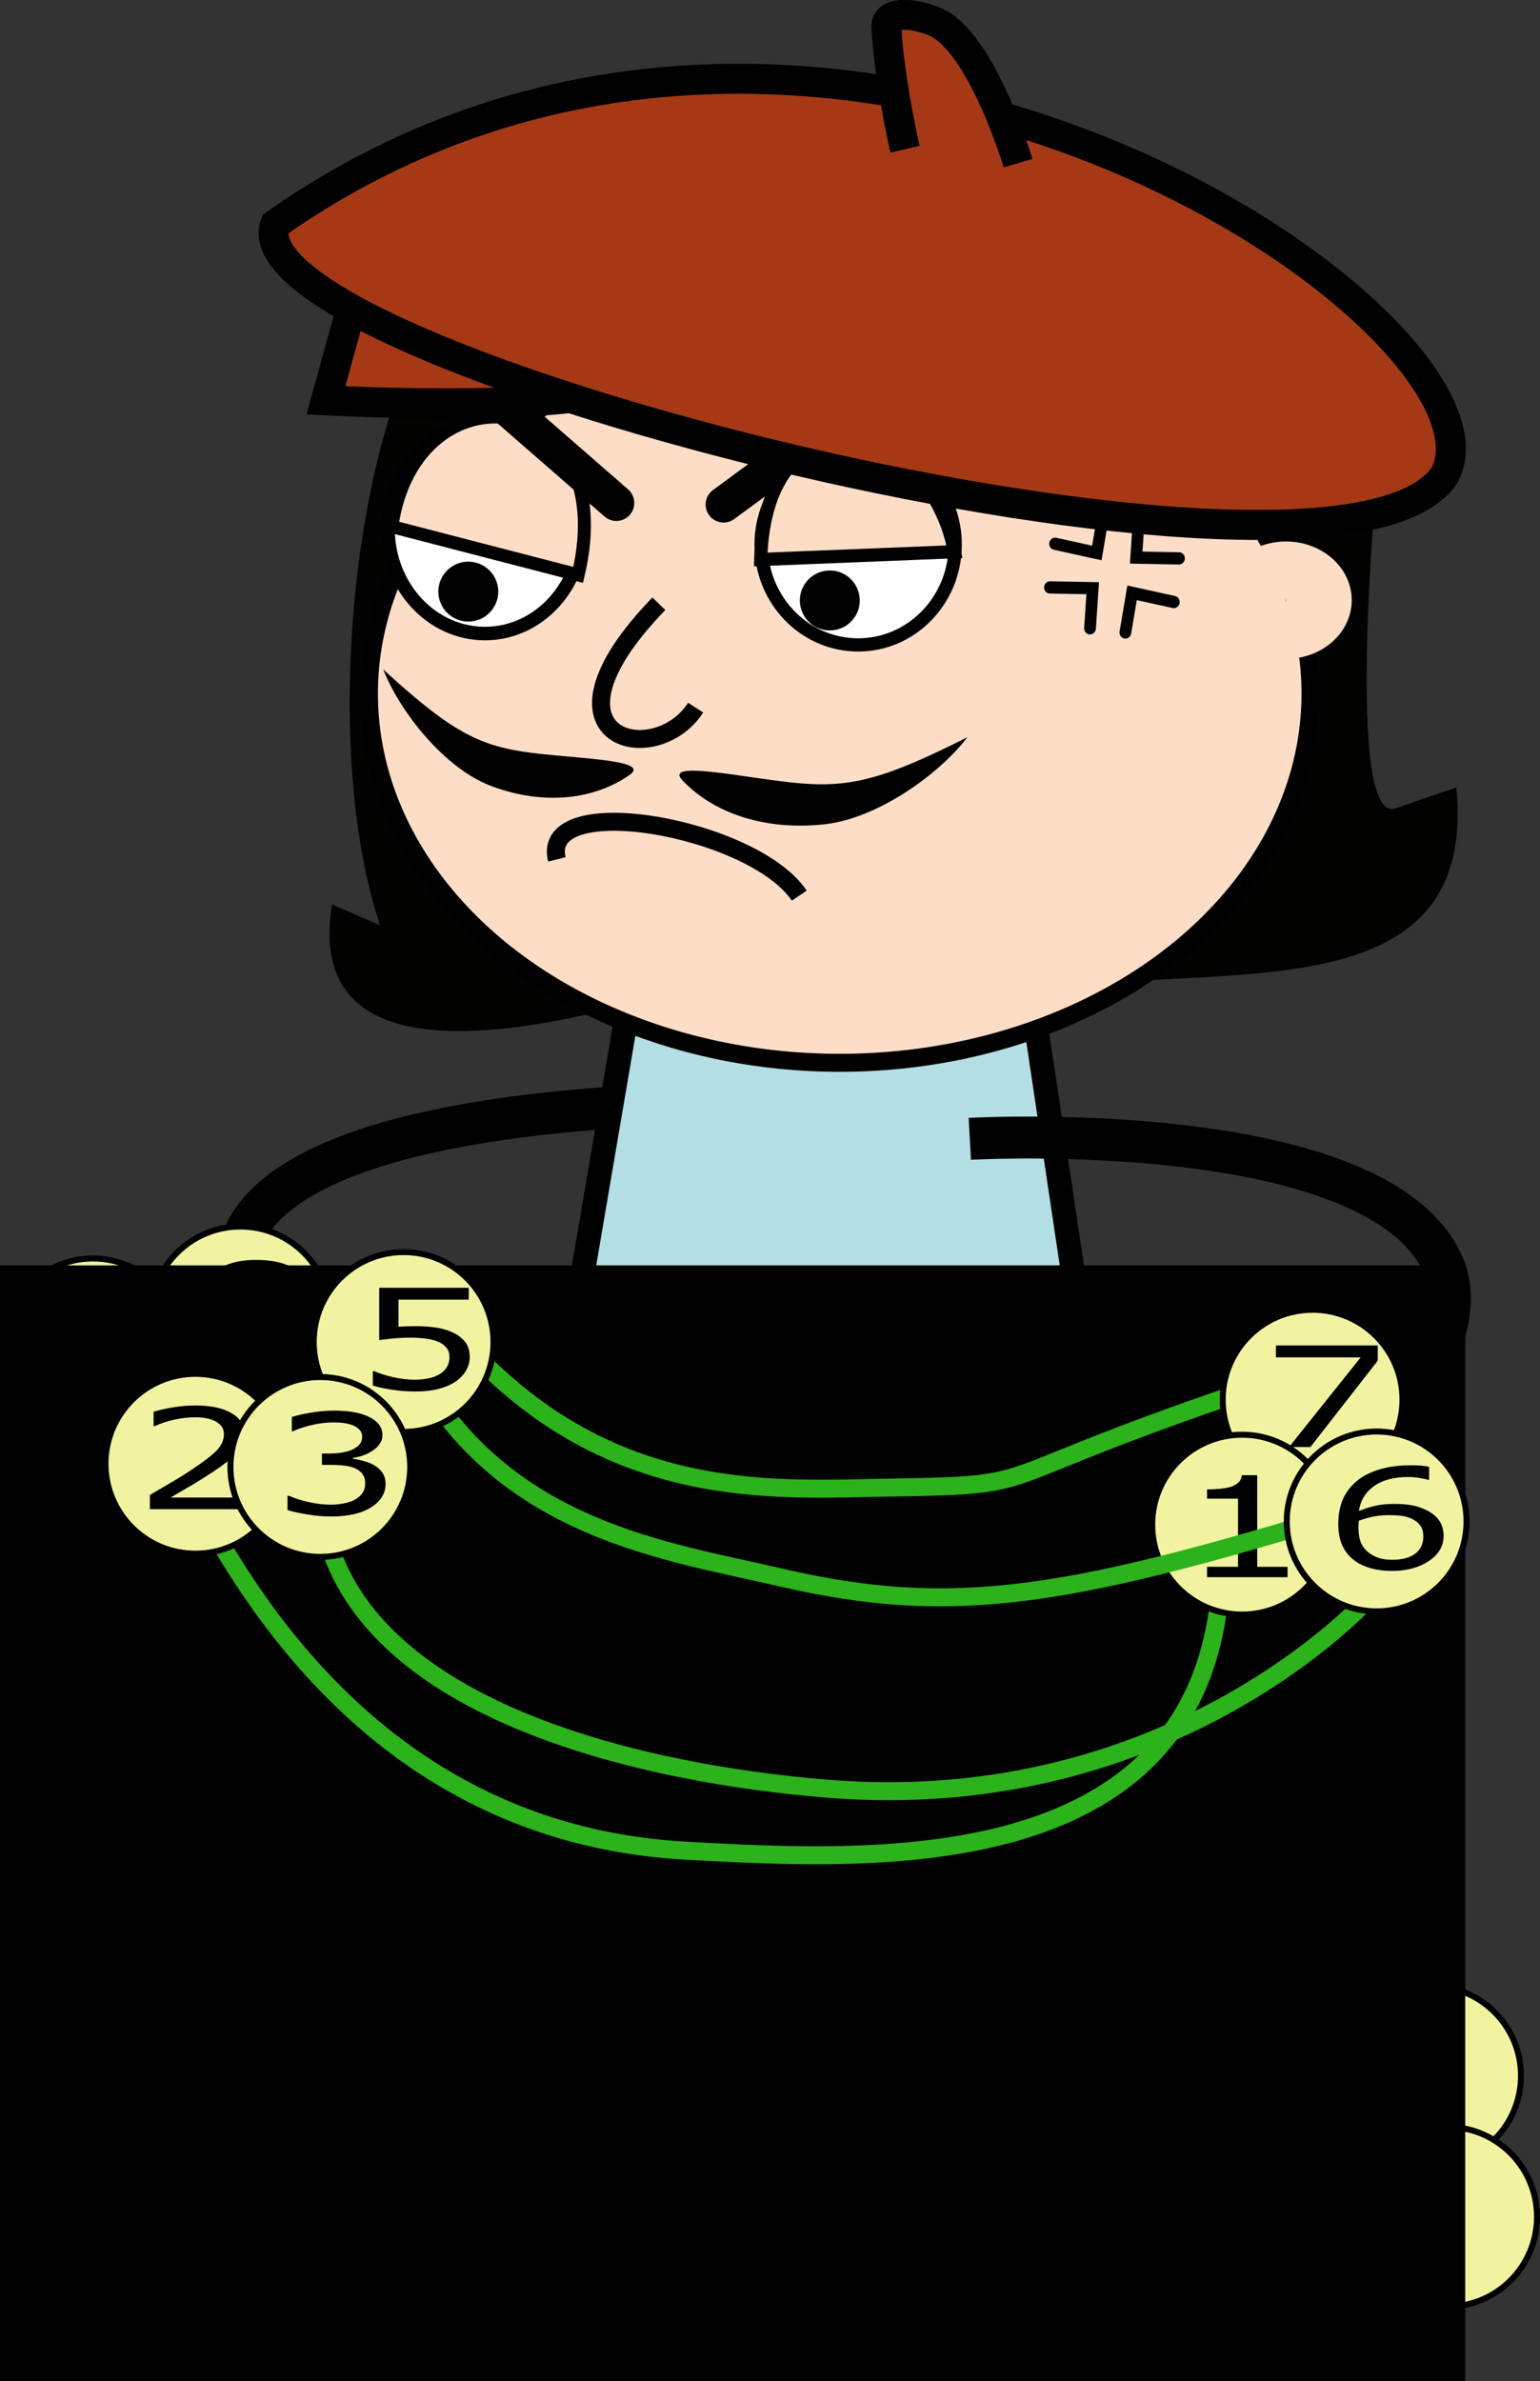
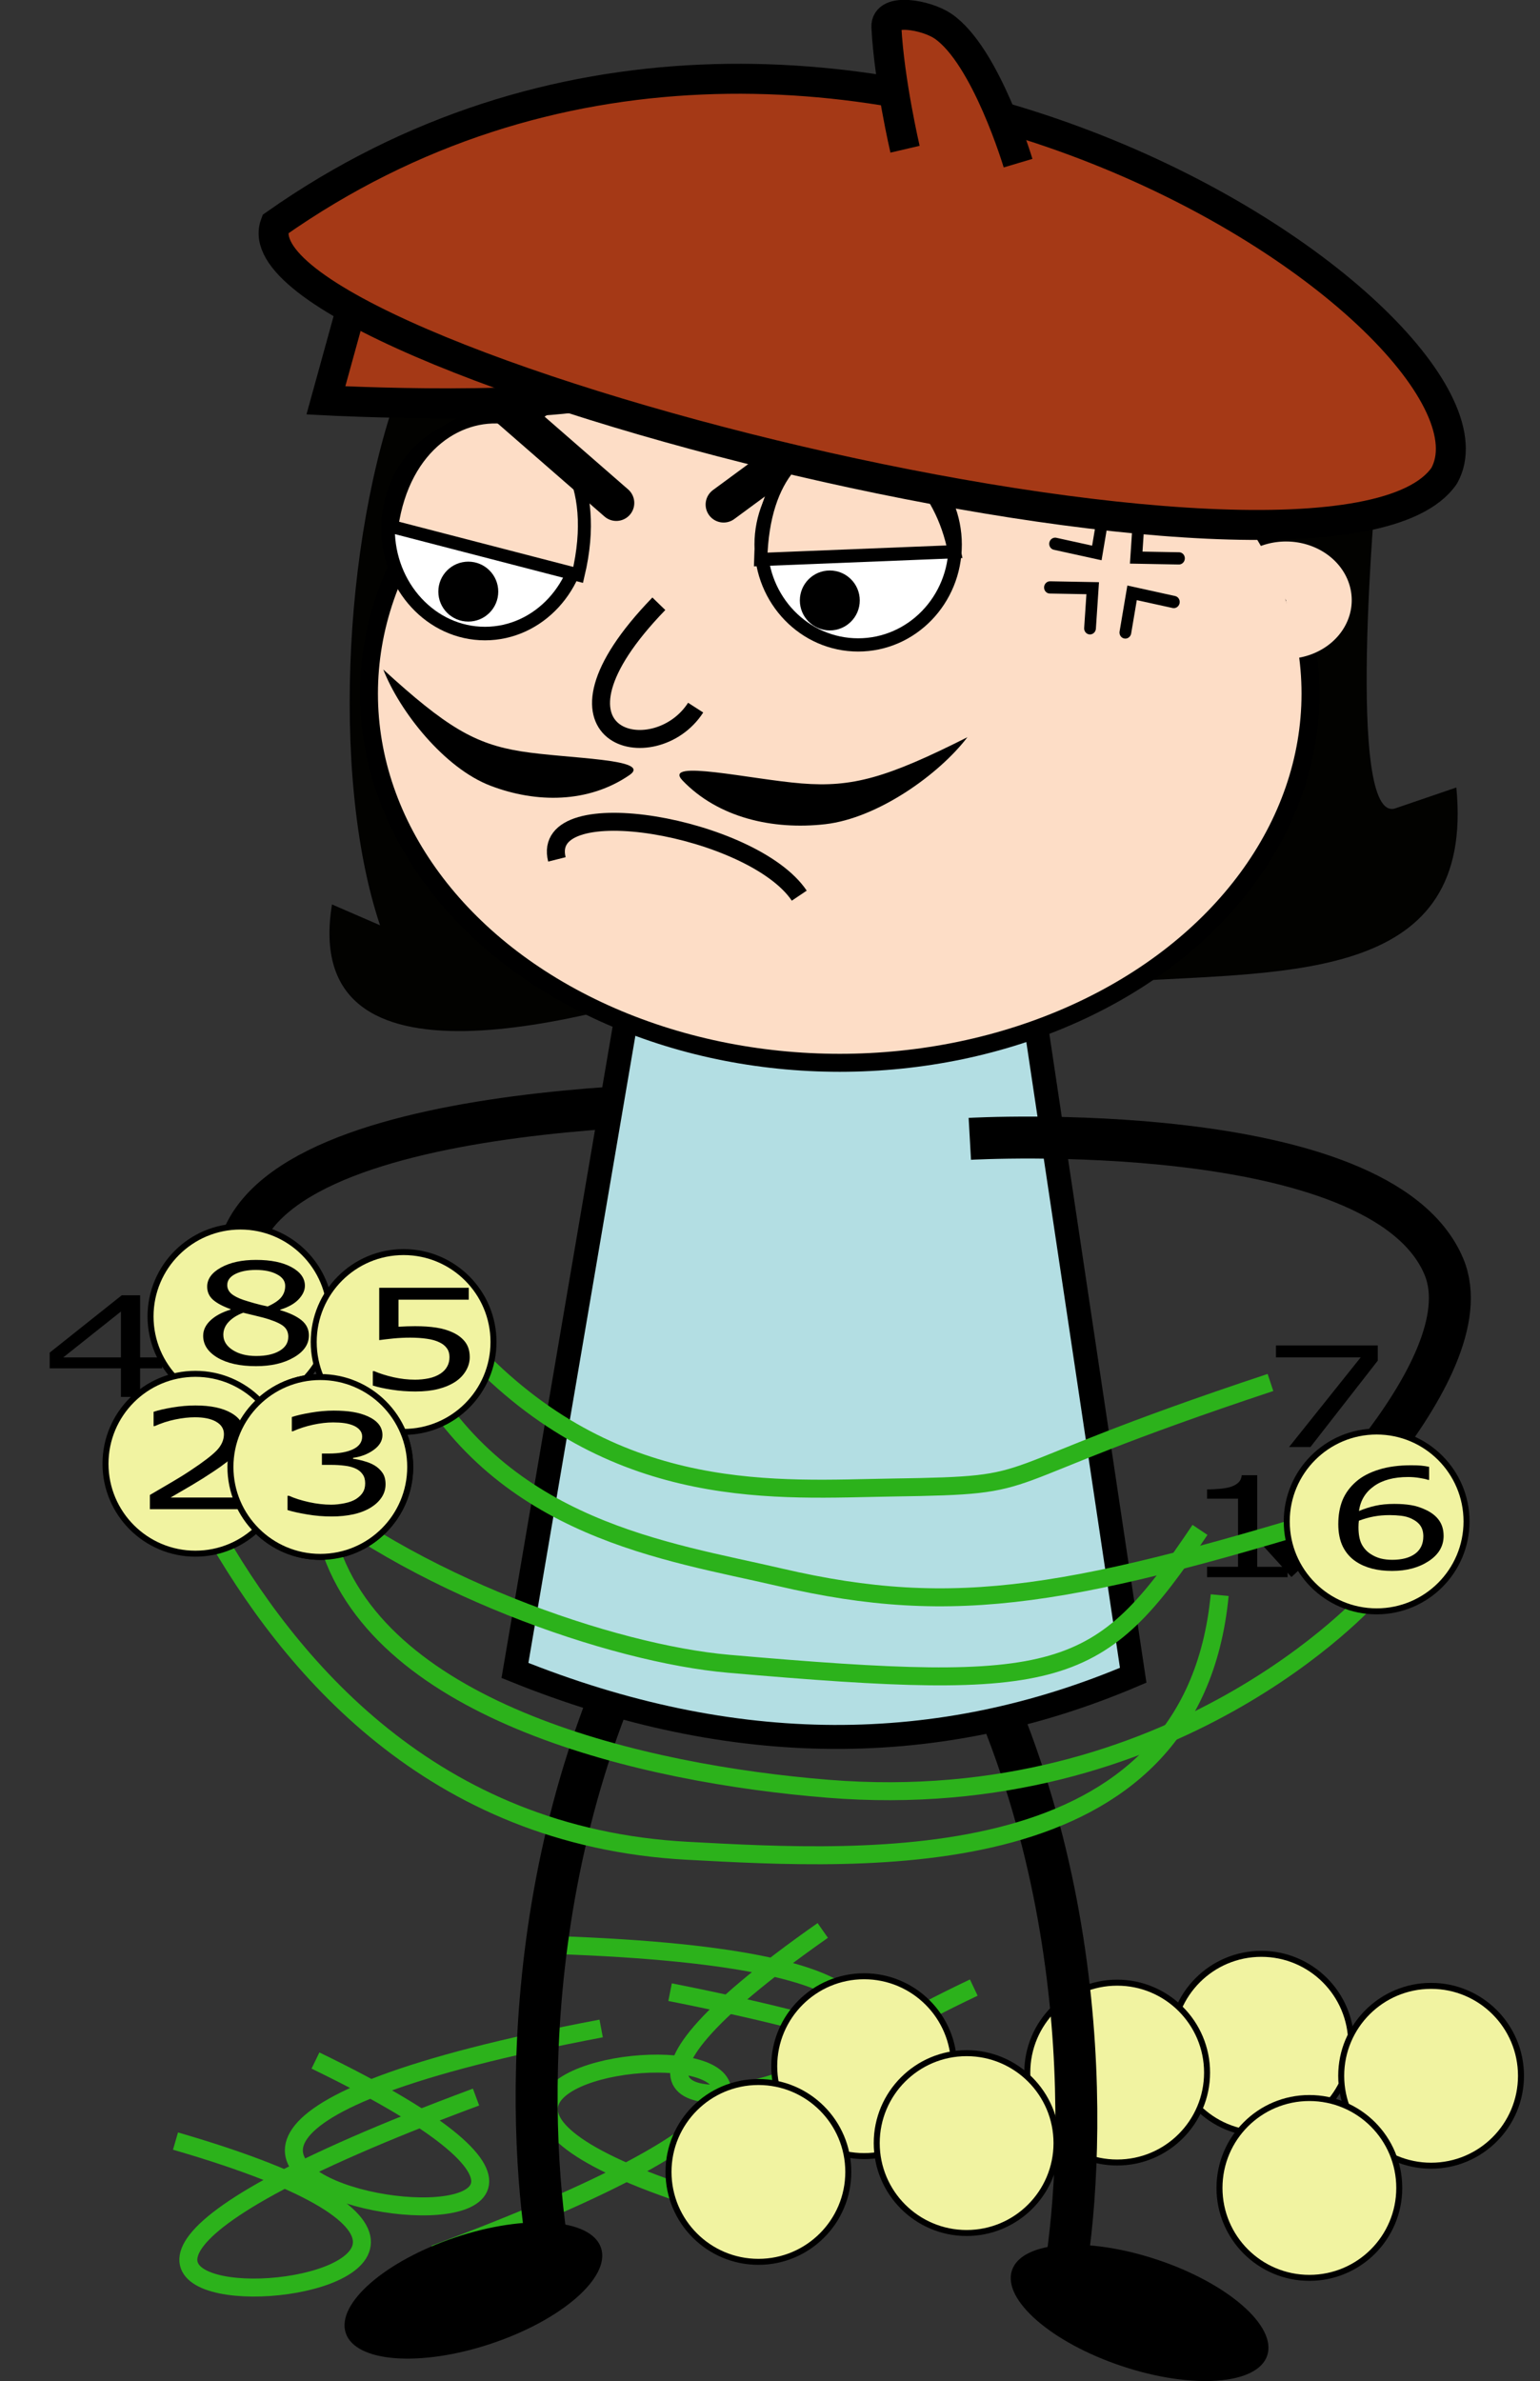
<svg xmlns="http://www.w3.org/2000/svg" xmlns:ns1="http://www.inkscape.org/namespaces/inkscape" xmlns:ns2="http://sodipodi.sourceforge.net/DTD/sodipodi-0.dtd" width="256.981mm" height="397.2mm" viewBox="0 0 256.981 397.2" version="1.1" id="svg8" ns1:version="1.2 (dc2aedaf03, 2022-05-15)" ns2:docname="H-artist.svg">
  <rect x="0" y="0" width="256.981" height="397.2" fill="#333333" stroke="none" />
  <defs id="defs2" />
  <ns2:namedview id="base" pagecolor="#ffffff" bordercolor="#666666" borderopacity="1.0" ns1:pageopacity="0.0" ns1:pageshadow="2" ns1:zoom="0.9899495" ns1:cx="571.74634" ns1:cy="672.76159" ns1:document-units="mm" ns1:current-layer="layer1" showgrid="false" fit-margin-top="0" fit-margin-left="0" fit-margin-right="0" fit-margin-bottom="0" ns1:window-width="2249" ns1:window-height="1067" ns1:window-x="2820" ns1:window-y="137" ns1:window-maximized="0" ns1:showpageshadow="2" ns1:pagecheckerboard="0" ns1:deskcolor="#d1d1d1" />
  <g ns1:label="Layer 1" ns1:groupmode="layer" id="layer1" transform="translate(1.602,115.292)">
    <path ns2:nodetypes="csc" ns1:connector-curvature="0" id="path1083" d="m 130.332,68.806 c 0,0 -80.858,-2.796 -91.406,22.397 -7.272,17.369 -4.811,31.538 -4.811,31.538" style="fill:none;stroke:#000000;stroke-width:7;stroke-linecap:butt;stroke-linejoin:miter;stroke-miterlimit:4;stroke-dasharray:none;stroke-opacity:1" />
    <g transform="translate(-19.243,-19.243)" id="g15551">
      <g id="g15549" transform="translate(-194.038)">
        <g id="g15574">
-           <path id="circle15539" style="fill:#f1f3a1;stroke:#000000;stroke-linecap:round;stroke-linejoin:bevel" d="m 242.179,128.887 a 15,15 0 0 1 -15,15 15,15 0 0 1 -15,-15 15,15 0 0 1 15,-15 15,15 0 0 1 15,15 z" />
+           <path id="circle15539" style="fill:#f1f3a1;stroke:#000000;stroke-linecap:round;stroke-linejoin:bevel" d="m 242.179,128.887 z" />
          <g aria-label="4" transform="matrix(2.481,0,0,1.694,1822.647,-475.063)" id="flowRoot15547" style="font-size:13.764px;line-height:1.25;font-family:'Time Roman';-inkscape-font-specification:'Time Roman, Normal';letter-spacing:0px;word-spacing:0px">
            <path d="m -638.413,358.484 h -1.485 v 2.816 h -1.29 v -2.816 h -4.792 v -1.546 l 4.846,-5.646 h 1.237 v 6.116 h 1.485 z m -2.776,-1.075 v -4.516 l -3.878,4.516 z" id="path16735" />
          </g>
        </g>
      </g>
    </g>
    <g transform="translate(8.553,-22.985)" id="g15563">
      <g id="g15583" transform="translate(-3.175,-1.587)">
        <circle style="fill:#f1f3a1;fill-opacity:1;stroke:#000000;stroke-width:1;stroke-linecap:round;stroke-linejoin:bevel;stroke-miterlimit:4;stroke-dasharray:none;stroke-dashoffset:0;stroke-opacity:1" id="circle15553" cx="33.141" cy="128.887" r="15" />
        <g aria-label="8" transform="matrix(2.481,0,0,1.694,1628.848,-475.25)" id="flowRoot15561" style="font-size:13.764px;line-height:1.25;font-family:'Time Roman';-inkscape-font-specification:'Time Roman, Normal';letter-spacing:0px;word-spacing:0px">
          <path d="m -638.567,358.511 q 0,1.297 -1.015,2.157 -1.008,0.86 -2.54,0.86 -1.626,0 -2.594,-0.84 -0.961,-0.84 -0.961,-2.151 0,-0.833 0.484,-1.505 0.484,-0.679 1.364,-1.075 v -0.04 q -0.806,-0.43 -1.196,-0.941 -0.383,-0.511 -0.383,-1.277 0,-1.129 0.927,-1.882 0.927,-0.753 2.359,-0.753 1.499,0 2.393,0.719 0.894,0.719 0.894,1.828 0,0.679 -0.423,1.337 -0.423,0.652 -1.243,1.022 v 0.04 q 0.941,0.403 1.438,0.995 0.497,0.591 0.497,1.505 z m -1.593,-4.886 q 0,-0.719 -0.558,-1.143 -0.551,-0.43 -1.411,-0.43 -0.847,0 -1.391,0.403 -0.538,0.403 -0.538,1.089 0,0.484 0.269,0.84 0.276,0.349 0.827,0.625 0.249,0.121 0.712,0.316 0.47,0.195 0.914,0.323 0.665,-0.444 0.921,-0.921 0.255,-0.477 0.255,-1.102 z m 0.208,5.014 q 0,-0.618 -0.276,-0.988 -0.269,-0.376 -1.062,-0.753 -0.316,-0.148 -0.692,-0.276 -0.376,-0.128 -1.001,-0.356 -0.605,0.329 -0.975,0.894 -0.363,0.565 -0.363,1.277 0,0.907 0.625,1.499 0.625,0.591 1.586,0.591 0.981,0 1.566,-0.504 0.591,-0.504 0.591,-1.384 z" id="path16738" />
        </g>
      </g>
    </g>
    <path ns2:nodetypes="cc" ns1:connector-curvature="0" id="path1187" d="m 87.776,209.074 c 134.187,3.583 -34.807,55.658 47.916,-2.335" style="fill:none;stroke:#2cb21b;stroke-width:3;stroke-linecap:butt;stroke-linejoin:miter;stroke-miterlimit:4;stroke-dasharray:none;stroke-opacity:1" />
    <path style="fill:none;stroke:#2cb21b;stroke-width:3;stroke-linecap:butt;stroke-linejoin:miter;stroke-miterlimit:4;stroke-dasharray:none;stroke-opacity:1" d="m 110.215,217.033 c 131.679,26.07 -40.608,42.513 50.68,-0.762" id="path1189" ns1:connector-curvature="0" ns2:nodetypes="cc" />
    <path style="fill:none;stroke:#2cb21b;stroke-width:3;stroke-linecap:butt;stroke-linejoin:miter;stroke-miterlimit:4;stroke-dasharray:none;stroke-opacity:1" d="m 98.714,223.091 c -131.892,24.969 43.25,49.384 -47.674,5.348" id="path1185" ns1:connector-curvature="0" ns2:nodetypes="cc" />
    <path style="fill:none;stroke:#2cb21b;stroke-width:3;stroke-linecap:butt;stroke-linejoin:miter;stroke-miterlimit:4;stroke-dasharray:none;stroke-opacity:1" d="M 70.929,260.732 C 196.754,213.966 24.052,225.25 121.081,253.39" id="path1183" ns1:connector-curvature="0" ns2:nodetypes="cc" />
    <circle style="fill:#f1f3a1;fill-opacity:1;stroke:#000000;stroke-width:1;stroke-linecap:round;stroke-linejoin:bevel;stroke-miterlimit:4;stroke-dasharray:none;stroke-dashoffset:0;stroke-opacity:1" id="circle1167" cx="-208.876" cy="225.639" r="15" transform="scale(-1,1)" />
    <circle r="15" cy="230.45" cx="-184.822" id="circle1179" style="fill:#f1f3a1;fill-opacity:1;stroke:#000000;stroke-width:1;stroke-linecap:round;stroke-linejoin:bevel;stroke-miterlimit:4;stroke-dasharray:none;stroke-dashoffset:0;stroke-opacity:1" transform="scale(-1,1)" />
    <g id="g1027" transform="translate(-7.064,-3.742)" style="stroke-width:7;stroke-miterlimit:4;stroke-dasharray:none">
      <path style="fill:none;stroke:#000000;stroke-width:7;stroke-linecap:butt;stroke-linejoin:miter;stroke-miterlimit:4;stroke-dasharray:none;stroke-opacity:1" d="M 112.253,160.158 C 89.976,205.5 94.413,253.726 97.821,268.669" id="path1023" ns1:connector-curvature="0" ns2:nodetypes="cc" />
      <ellipse style="fill:#000000;fill-opacity:1;stroke:none;stroke-width:7;stroke-linecap:round;stroke-linejoin:bevel;stroke-miterlimit:4;stroke-dasharray:none;stroke-dashoffset:0;stroke-opacity:1" id="ellipse1025" cx="-5.503" cy="283.363" rx="22.451" ry="9.354" transform="rotate(-18.45)" />
    </g>
    <g id="g1021" transform="matrix(-1,0,0,1,273.021,0)">
      <path ns2:nodetypes="cc" ns1:connector-curvature="0" id="path1015" d="M 112.253,160.158 C 89.976,205.5 94.413,253.726 97.821,268.669" style="fill:none;stroke:#000000;stroke-width:7;stroke-linecap:butt;stroke-linejoin:miter;stroke-miterlimit:4;stroke-dasharray:none;stroke-opacity:1" />
      <ellipse transform="rotate(-18.45)" ry="9.354" rx="22.451" cy="283.363" cx="-5.503" id="path1017" style="fill:#000000;fill-opacity:1;stroke:none;stroke-width:5;stroke-linecap:round;stroke-linejoin:bevel;stroke-miterlimit:4;stroke-dasharray:none;stroke-dashoffset:0;stroke-opacity:1" />
    </g>
    <path style="fill:#b3dee3;fill-opacity:1;stroke:#000000;stroke-width:4;stroke-linecap:butt;stroke-linejoin:miter;stroke-miterlimit:4;stroke-dasharray:none;stroke-opacity:1" d="m 169.053,40.956 18.442,123.211 c -32.287,13.747 -66.603,13.958 -103.166,-0.802 L 105.443,39.619" id="path1011" ns1:connector-curvature="0" ns2:nodetypes="cccc" />
    <g id="g1079" transform="matrix(-1,0,0,1,279.371,2.646)">
      <g id="g915">
        <g transform="translate(-0.138,0.111)" id="g927" style="fill:#fdddc6;fill-opacity:0.31" />
        <g transform="translate(-0.138,0.111)" style="fill:#fdddc6;fill-opacity:1" id="g974">
          <g id="g1009">
            <path ns2:nodetypes="ccccccccsc" ns1:connector-curvature="0" id="path1004" d="M 37.952,13.427 C 34.834,45.588 65.125,44.074 92.743,45.767 L 158.758,44.43 c 24.548,8.07 72.193,21.438 66.817,-11.493 l -8.018,3.475 c 8.505,-25.368 5.795,-68.009 -4.376,-92.632 l -75.805,8.442 -86.061,10.691 c 0,0 5.23,56.875 -3.207,53.988 z" style="fill:#020200;fill-opacity:1;stroke:none;stroke-width:0.265px;stroke-linecap:butt;stroke-linejoin:miter;stroke-opacity:1" transform="translate(0.138,-0.111)" />
            <ellipse ry="61.588" rx="78.56" cy="-2.342" cx="140.985" id="path901" style="fill:#fdddc6;fill-opacity:1;stroke:#000000;stroke-width:3;stroke-linecap:round;stroke-linejoin:bevel;stroke-miterlimit:4;stroke-dasharray:none;stroke-dashoffset:0;stroke-opacity:1" />
          </g>
          <path ns2:nodetypes="cc" ns1:connector-curvature="0" id="path899" d="M 160.362,-33.88 132.031,-54.727" style="fill:#fdddc6;fill-opacity:1;stroke:#000000;stroke-width:6;stroke-linecap:round;stroke-linejoin:miter;stroke-miterlimit:4;stroke-dasharray:none;stroke-opacity:1" />
          <ellipse ry="16.733" rx="16.198" cy="-27.198" cx="137.911" id="path911" style="fill:#ffffff;fill-opacity:1;stroke:#000000;stroke-width:2.21;stroke-linecap:round;stroke-linejoin:bevel;stroke-miterlimit:4;stroke-dasharray:none;stroke-dashoffset:0;stroke-opacity:1" />
          <circle style="fill:#000000;fill-opacity:1;stroke:#000000;stroke-width:2.201;stroke-linecap:round;stroke-linejoin:bevel;stroke-miterlimit:4;stroke-dasharray:none;stroke-dashoffset:0;stroke-opacity:1" id="path945" cx="142.641" cy="-17.883" r="3.899" />
          <ellipse style="fill:#ffffff;fill-opacity:1;stroke:#000000;stroke-width:2.259;stroke-linecap:round;stroke-linejoin:bevel;stroke-miterlimit:4;stroke-dasharray:none;stroke-dashoffset:0;stroke-opacity:1" id="ellipse913" cx="200.185" cy="-29.871" rx="16.174" ry="17.51" />
          <path ns2:nodetypes="ccc" ns1:connector-curvature="0" id="path915" d="m 121.832,-26.012 c 4.423,-22.604 31.62,-27.372 32.34,1.295 z" style="fill:#fdddc6;fill-opacity:1;stroke:#000000;stroke-width:2.201;stroke-linecap:butt;stroke-linejoin:miter;stroke-miterlimit:4;stroke-dasharray:none;stroke-opacity:1" />
          <circle cy="-19.357" cx="202.966" id="ellipse949" style="fill:#000000;fill-opacity:1;stroke:#000000;stroke-width:2.201;stroke-linecap:round;stroke-linejoin:bevel;stroke-miterlimit:4;stroke-dasharray:none;stroke-dashoffset:0;stroke-opacity:1" r="3.899" />
          <path style="fill:#fdddc6;fill-opacity:1;stroke:#000000;stroke-width:2.173;stroke-linecap:butt;stroke-linejoin:miter;stroke-miterlimit:4;stroke-dasharray:none;stroke-opacity:1" d="m 184.632,-22.145 c -7.426,-31.319 27.109,-35.616 31.106,-8.06 z" id="path943" ns1:connector-curvature="0" ns2:nodetypes="ccc" />
          <path style="fill:#fdddc6;fill-opacity:1;stroke:#000000;stroke-width:6;stroke-linecap:round;stroke-linejoin:miter;stroke-miterlimit:4;stroke-dasharray:none;stroke-opacity:1" d="m 178.269,-34.147 24.856,-21.649" id="path897" ns1:connector-curvature="0" ns2:nodetypes="cc" />
          <path style="fill:#fdddc6;fill-opacity:1;stroke:none;stroke-width:1.888;stroke-linecap:round;stroke-linejoin:bevel;stroke-miterlimit:4;stroke-dasharray:none;stroke-dashoffset:0;stroke-opacity:1" id="ellipse951" ns2:type="arc" ns2:cx="66.512672" ns2:cy="-17.929016" ns2:rx="10.965097" ns2:ry="9.7889442" ns2:start="1.6822885" ns2:end="5.2949954" d="m 65.293,-8.201 a 10.965,9.789 0 0 1 -9.39,-7.258 10.965,9.789 0 0 1 4.225,-10.428 10.965,9.789 0 0 1 12.419,-0.216 l -6.033,8.174 z" />
        </g>
      </g>
      <path ns2:nodetypes="cc" ns1:connector-curvature="0" id="path976" d="m 147.6,31.472 c 7.744,-11.519 43.393,-17.767 40.443,-6.048" style="fill:none;stroke:#000000;stroke-width:3;stroke-linecap:butt;stroke-linejoin:miter;stroke-miterlimit:4;stroke-dasharray:none;stroke-opacity:1" />
      <path ns2:nodetypes="cc" ns1:connector-curvature="0" id="path978" d="m 164.889,0.108 c 6.794,10.563 28.017,5.274 6.143,-17.327" style="fill:none;stroke:#000000;stroke-width:3;stroke-linecap:butt;stroke-linejoin:miter;stroke-miterlimit:4;stroke-dasharray:none;stroke-opacity:1" />
    </g>
    <g id="g895" transform="matrix(-0.996,-0.092,-0.092,0.996,268.824,15.461)" style="stroke:#000000;stroke-opacity:1">
      <g id="g889" style="stroke:#000000;stroke-opacity:1" />
      <g id="g984" style="fill:#a53916;fill-opacity:1;stroke:#000000;stroke-opacity:1">
        <path ns2:nodetypes="ccc" ns1:connector-curvature="0" id="path886" d="m 218.125,-59.617 2.833,15.808 c 0,0 -39.175,-1.552 -49.056,-6.767" style="fill:#a53916;fill-opacity:1;stroke:#000000;stroke-width:5;stroke-linecap:butt;stroke-linejoin:miter;stroke-miterlimit:4;stroke-dasharray:none;stroke-opacity:1" />
        <path style="fill:#a53916;fill-opacity:1;stroke:#000000;stroke-width:5;stroke-linecap:butt;stroke-linejoin:miter;stroke-miterlimit:4;stroke-dasharray:none;stroke-opacity:1" d="M 34.018,-48.47 C 49.951,-19.784 238.295,-49.274 232.077,-72.283 146.678,-144.933 22.663,-74.333 34.018,-48.47 Z" id="path880" ns1:connector-curvature="0" ns2:nodetypes="ccc" />
        <path ns2:nodetypes="cssc" ns1:connector-curvature="0" id="path884" d="m 109.613,-93.827 c 0,0 6.982,-17.41 14.592,-21.609 2.892,-1.596 9.84,-2.246 9.369,1.023 -1.289,8.943 -4.971,20.006 -4.971,20.006" style="fill:#a53916;fill-opacity:1;stroke:#000000;stroke-width:5;stroke-linecap:butt;stroke-linejoin:miter;stroke-miterlimit:4;stroke-dasharray:none;stroke-opacity:1" />
      </g>
    </g>
    <g id="g1041" transform="matrix(-0.628,-0.074,-0.077,0.655,137.095,-23.523)">
      <path ns1:connector-curvature="0" id="path1029" d="m -79.646,-17.309 -0.535,10.156 -11.225,-1.069" style="fill:none;stroke:#000000;stroke-width:3.098;stroke-linecap:round;stroke-linejoin:miter;stroke-miterlimit:4;stroke-dasharray:none;stroke-opacity:1" />
      <path style="fill:none;stroke:#000000;stroke-width:3.098;stroke-linecap:round;stroke-linejoin:miter;stroke-miterlimit:4;stroke-dasharray:none;stroke-opacity:1" d="m -70.253,-17.309 0.535,10.156 11.225,-1.069" id="path1031" ns1:connector-curvature="0" />
      <path style="fill:none;stroke:#000000;stroke-width:3.098;stroke-linecap:round;stroke-linejoin:miter;stroke-miterlimit:4;stroke-dasharray:none;stroke-opacity:1" d="M -79.646,11.977 -80.181,1.821 -91.406,2.89" id="path1033" ns1:connector-curvature="0" />
      <path ns1:connector-curvature="0" id="path1035" d="m -70.253,11.977 0.535,-10.156 11.225,1.069" style="fill:none;stroke:#000000;stroke-width:3.098;stroke-linecap:round;stroke-linejoin:miter;stroke-miterlimit:4;stroke-dasharray:none;stroke-opacity:1" />
    </g>
    <path style="fill:none;stroke:#000000;stroke-width:7;stroke-linecap:butt;stroke-linejoin:miter;stroke-miterlimit:4;stroke-dasharray:none;stroke-opacity:1" d="m 160.233,74.685 c 0,0 68.564,-3.865 79.112,21.328 7.272,17.369 -27.796,49.178 -27.796,49.178" id="path1081" ns1:connector-curvature="0" ns2:nodetypes="csc" />
    <path style="fill:none;stroke:#2cb21b;stroke-width:3;stroke-linecap:butt;stroke-linejoin:miter;stroke-miterlimit:4;stroke-dasharray:none;stroke-opacity:1" d="m 198.64,139.918 c -16.862,25.132 -22.905,27.189 -78.652,22.335 -19.27,-1.678 -52.978,-13.191 -74.131,-31.563" id="path1146" ns1:connector-curvature="0" ns2:nodetypes="csc" />
    <circle r="15" cy="230.984" cx="-237.206" id="circle1150" style="fill:#f1f3a1;fill-opacity:1;stroke:#000000;stroke-width:1;stroke-linecap:round;stroke-linejoin:bevel;stroke-miterlimit:4;stroke-dasharray:none;stroke-dashoffset:0;stroke-opacity:1" transform="scale(-1,1)" />
    <circle r="15" cy="229.381" cx="-142.593" id="circle1169" style="fill:#f1f3a1;fill-opacity:1;stroke:#000000;stroke-width:1;stroke-linecap:round;stroke-linejoin:bevel;stroke-miterlimit:4;stroke-dasharray:none;stroke-dashoffset:0;stroke-opacity:1" transform="scale(-1,1)" />
    <circle style="fill:#f1f3a1;fill-opacity:1;stroke:#000000;stroke-width:1;stroke-linecap:round;stroke-linejoin:bevel;stroke-miterlimit:4;stroke-dasharray:none;stroke-dashoffset:0;stroke-opacity:1" id="circle1171" cx="-159.698" cy="242.21" r="15" transform="scale(-1,1)" />
    <circle r="15" cy="247.021" cx="-124.953" id="circle1173" style="fill:#f1f3a1;fill-opacity:1;stroke:#000000;stroke-width:1;stroke-linecap:round;stroke-linejoin:bevel;stroke-miterlimit:4;stroke-dasharray:none;stroke-dashoffset:0;stroke-opacity:1" transform="scale(-1,1)" />
    <circle r="15" cy="249.693" cx="-216.894" id="circle1175" style="fill:#f1f3a1;fill-opacity:1;stroke:#000000;stroke-width:1;stroke-linecap:round;stroke-linejoin:bevel;stroke-miterlimit:4;stroke-dasharray:none;stroke-dashoffset:0;stroke-opacity:1" transform="scale(-1,1)" />
-     <circle style="fill:#f1f3a1;fill-opacity:1;stroke:#000000;stroke-width:1;stroke-linecap:round;stroke-linejoin:bevel;stroke-miterlimit:4;stroke-dasharray:none;stroke-dashoffset:0;stroke-opacity:1" id="circle1177" cx="-239.879" cy="254.504" r="15" transform="scale(-1,1)" />
    <path ns2:nodetypes="cc" ns1:connector-curvature="0" id="path1181" d="m 77.834,234.532 c -125.825,46.766 46.877,35.482 -50.151,7.343" style="fill:none;stroke:#2cb21b;stroke-width:3;stroke-linecap:butt;stroke-linejoin:miter;stroke-miterlimit:4;stroke-dasharray:none;stroke-opacity:1" />
    <path style="fill:#000000;fill-opacity:1;stroke:none;stroke-width:1.417;stroke-linecap:butt;stroke-linejoin:miter;stroke-miterlimit:4;stroke-dasharray:none;stroke-opacity:1" d="m 112.292,14.906 c 5.932,6.191 15.015,8.292 23.8,7.294 8.785,-0.999 19,-8.304 23.737,-14.51 -13.484,6.79 -19.185,8.381 -27.632,7.713 -8.447,-0.668 -23.385,-4.13 -19.904,-0.497 z" id="path881" ns1:connector-curvature="0" ns2:nodetypes="sscss" />
    <path ns2:nodetypes="sscss" ns1:connector-curvature="0" id="path883" d="M 103.421,14.014 C 96.59,18.698 87.905,18.709 80.236,15.778 72.566,12.847 65.127,3.475 62.356,-3.607 72.862,5.995 77.613,8.813 85.38,10.051 c 7.767,1.238 22.05,1.214 18.042,3.963 z" style="fill:#000000;fill-opacity:1;stroke:none;stroke-width:1.365;stroke-linecap:butt;stroke-linejoin:miter;stroke-miterlimit:4;stroke-dasharray:none;stroke-opacity:1" />
    <g id="g15467" transform="translate(18.709,0.535)">
      <g id="g15465" transform="translate(-194.038)">
        <circle style="fill:#f1f3a1;fill-opacity:1;stroke:#000000;stroke-width:1;stroke-linecap:round;stroke-linejoin:bevel;stroke-miterlimit:4;stroke-dasharray:none;stroke-dashoffset:0;stroke-opacity:1" id="circle15455" cx="227.179" cy="128.887" r="15" />
        <flowRoot transform="matrix(2.481,0,0,1.694,1641.248,-495.512)" style="font-style:normal;font-variant:normal;font-weight:normal;font-stretch:normal;font-size:26.667px;line-height:1.25;font-family:sans-serif;-inkscape-font-specification:'sans-serif, Normal';font-variant-ligatures:normal;font-variant-caps:normal;font-variant-numeric:normal;font-feature-settings:normal;text-align:start;letter-spacing:0px;word-spacing:0px;writing-mode:lr-tb;text-anchor:start;fill:#000000;fill-opacity:1;stroke:none" id="flowRoot15463" xml:space="preserve">
          <flowRegion id="flowRegion15459">
-             <rect y="348.743" x="-646.498" height="149.503" width="153.543" id="rect15457" />
-           </flowRegion>
+             </flowRegion>
          <flowPara style="font-style:normal;font-variant:normal;font-weight:normal;font-stretch:normal;font-size:13.764px;font-family:'Time Roman';-inkscape-font-specification:'Time Roman, Normal';font-variant-ligatures:normal;font-variant-caps:normal;font-variant-numeric:normal;font-feature-settings:normal;text-align:center;writing-mode:lr-tb;text-anchor:middle" id="flowPara15461">2</flowPara>
        </flowRoot>
      </g>
    </g>
    <path style="fill:none;stroke:#2cb21b;stroke-width:3;stroke-linecap:butt;stroke-linejoin:miter;stroke-miterlimit:4;stroke-dasharray:none;stroke-opacity:1" d="m 210.4,115.33 c -50.003,16.58 -35.919,17.113 -63.15,17.524 -18.734,0.283 -45.42,2.714 -69.32,-21.941" id="path15591" ns1:connector-curvature="0" ns2:nodetypes="csc" />
    <g id="g15528" transform="translate(150.077,-20.847)">
      <g id="g15537">
-         <circle style="fill:#f1f3a1;fill-opacity:1;stroke:#000000;stroke-width:1;stroke-linecap:round;stroke-linejoin:bevel;stroke-miterlimit:4;stroke-dasharray:none;stroke-dashoffset:0;stroke-opacity:1" id="circle15518" cx="67.352" cy="139.044" r="15" />
        <g aria-label="7" transform="matrix(2.481,0,0,1.694,1662.631,-465.094)" id="flowRoot15526" style="font-size:13.764px;line-height:1.25;font-family:'Time Roman';-inkscape-font-specification:'Time Roman, Normal';letter-spacing:0px;word-spacing:0px">
          <path d="m -638.614,352.791 -4.53,8.509 h -1.438 l 4.819,-8.831 h -5.699 v -1.176 h 6.849 z" id="path16756" />
        </g>
      </g>
    </g>
    <path ns2:nodetypes="csc" ns1:connector-curvature="0" id="path15585" d="M 201.927,150.804 C 197.359,198.386 142.973,195.043 113.119,193.451 70.365,191.171 46.602,162.492 33.642,139.437" style="fill:none;stroke:#2cb21b;stroke-width:3;stroke-linecap:butt;stroke-linejoin:miter;stroke-miterlimit:4;stroke-dasharray:none;stroke-opacity:1" />
    <g id="g1144" transform="translate(138.317)">
-       <circle r="15" cy="139.044" cx="67.352" id="path1085" style="fill:#f1f3a1;fill-opacity:1;stroke:#000000;stroke-width:1;stroke-linecap:round;stroke-linejoin:bevel;stroke-miterlimit:4;stroke-dasharray:none;stroke-dashoffset:0;stroke-opacity:1" />
      <g aria-label="1" transform="matrix(2.481,0,0,1.694,1481.213,-484.173)" id="flowRoot1099" style="font-size:26.667px;line-height:1.25;-inkscape-font-specification:'sans-serif, Normal';letter-spacing:0px;word-spacing:0px">
        <path d="m -566.816,373.071 h -5.417 v -1.022 h 2.083 v -6.707 h -2.083 v -0.914 q 0.423,0 0.907,-0.067 0.484,-0.074 0.733,-0.208 0.309,-0.168 0.484,-0.423 0.181,-0.262 0.208,-0.699 h 1.042 v 9.019 h 2.043 z" style="font-size:13.764px;font-family:'Time Roman';-inkscape-font-specification:'Time Roman, Normal';text-align:center;text-anchor:middle" id="path16753" />
      </g>
    </g>
    <path ns2:nodetypes="csc" ns1:connector-curvature="0" id="path15589" d="m 227.494,135.642 c -50.003,15.511 -69.471,19.049 -98.964,12.179 -18.838,-4.388 -46.029,-7.845 -60.768,-34.77" style="fill:none;stroke:#2cb21b;stroke-width:3;stroke-linecap:butt;stroke-linejoin:miter;stroke-miterlimit:4;stroke-dasharray:none;stroke-opacity:1" />
    <g transform="translate(32.607,-20.312)" id="g15514">
      <circle r="15" cy="128.887" cx="33.141" id="circle15504" style="fill:#f1f3a1;fill-opacity:1;stroke:#000000;stroke-width:1;stroke-linecap:round;stroke-linejoin:bevel;stroke-miterlimit:4;stroke-dasharray:none;stroke-dashoffset:0;stroke-opacity:1" />
      <g aria-label="5" transform="matrix(2.481,0,0,1.694,1628.848,-475.25)" id="flowRoot15512" style="font-size:13.764px;line-height:1.25;font-family:'Time Roman';-inkscape-font-specification:'Time Roman, Normal';letter-spacing:0px;word-spacing:0px">
        <path d="m -638.722,358.121 q 0,0.699 -0.255,1.337 -0.255,0.638 -0.699,1.075 -0.484,0.47 -1.156,0.726 -0.665,0.249 -1.546,0.249 -0.82,0 -1.579,-0.175 -0.759,-0.168 -1.284,-0.41 v -1.418 h 0.094 q 0.551,0.349 1.29,0.598 0.739,0.242 1.452,0.242 0.477,0 0.921,-0.134 0.45,-0.134 0.8,-0.47 0.296,-0.289 0.444,-0.692 0.155,-0.403 0.155,-0.934 0,-0.517 -0.181,-0.874 -0.175,-0.356 -0.491,-0.571 -0.349,-0.255 -0.854,-0.356 -0.497,-0.108 -1.116,-0.108 -0.591,0 -1.143,0.081 -0.544,0.081 -0.941,0.161 v -5.155 h 6.022 v 1.176 h -4.725 v 2.661 q 0.289,-0.027 0.591,-0.04 0.302,-0.013 0.524,-0.013 0.813,0 1.425,0.141 0.612,0.134 1.122,0.484 0.538,0.37 0.833,0.954 0.296,0.585 0.296,1.465 z" id="path16741" />
      </g>
    </g>
    <path ns2:nodetypes="csc" ns1:connector-curvature="0" id="path15587" d="m 226.97,151.144 c 0,0 -32.566,36.626 -90.412,31.957 -30.983,-2.501 -74.359,-12.656 -83.218,-40.65" style="fill:none;stroke:#2cb21b;stroke-width:3;stroke-linecap:butt;stroke-linejoin:miter;stroke-miterlimit:4;stroke-dasharray:none;stroke-opacity:1" />
    <g transform="translate(160.767,-0.535)" id="g15500">
      <circle style="fill:#f1f3a1;fill-opacity:1;stroke:#000000;stroke-width:1;stroke-linecap:round;stroke-linejoin:bevel;stroke-miterlimit:4;stroke-dasharray:none;stroke-dashoffset:0;stroke-opacity:1" id="circle15490" cx="67.352" cy="139.044" r="15" />
      <g aria-label="6" transform="matrix(2.481,0,0,1.694,1662.631,-465.094)" id="flowRoot15498" style="font-size:13.764px;line-height:1.25;font-family:'Time Roman';-inkscape-font-specification:'Time Roman, Normal';letter-spacing:0px;word-spacing:0px">
        <path d="m -638.494,358.054 q 0,1.526 -1.008,2.493 -1.001,0.961 -2.46,0.961 -0.739,0 -1.344,-0.229 -0.605,-0.229 -1.069,-0.679 -0.578,-0.558 -0.894,-1.479 -0.309,-0.921 -0.309,-2.218 0,-1.331 0.282,-2.359 0.289,-1.028 0.914,-1.828 0.591,-0.759 1.526,-1.183 0.934,-0.43 2.178,-0.43 0.397,0 0.665,0.034 0.269,0.034 0.544,0.121 v 1.284 h -0.067 q -0.188,-0.101 -0.571,-0.188 -0.376,-0.094 -0.773,-0.094 -1.445,0 -2.305,0.907 -0.86,0.901 -1.001,2.44 0.565,-0.343 1.109,-0.518 0.551,-0.181 1.27,-0.181 0.638,0 1.122,0.121 0.491,0.114 1.001,0.47 0.591,0.41 0.887,1.035 0.302,0.625 0.302,1.519 z m -1.364,0.054 q 0,-0.625 -0.188,-1.035 -0.181,-0.41 -0.605,-0.712 -0.309,-0.215 -0.686,-0.282 -0.376,-0.067 -0.786,-0.067 -0.571,0 -1.062,0.134 -0.491,0.134 -1.008,0.417 -0.013,0.148 -0.02,0.289 -0.007,0.134 -0.007,0.343 0,1.062 0.215,1.68 0.222,0.612 0.605,0.968 0.309,0.296 0.665,0.437 0.363,0.134 0.786,0.134 0.975,0 1.532,-0.591 0.558,-0.598 0.558,-1.714 z" id="path16750" />
      </g>
    </g>
    <g id="g15439" transform="translate(-2.138)">
      <g transform="translate(-194.038)" id="g1137">
        <circle r="15" cy="128.887" cx="227.179" id="circle1095" style="fill:#f1f3a1;fill-opacity:1;stroke:#000000;stroke-width:1;stroke-linecap:round;stroke-linejoin:bevel;stroke-miterlimit:4;stroke-dasharray:none;stroke-dashoffset:0;stroke-opacity:1" />
        <g aria-label="2" transform="matrix(2.481,0,0,1.694,1641.248,-495.512)" id="flowRoot1123" style="font-size:26.667px;line-height:1.25;-inkscape-font-specification:'sans-serif, Normal';letter-spacing:0px;word-spacing:0px">
          <path d="m -566.245,373.071 h -6.775 v -1.405 q 0.706,-0.605 1.411,-1.21 0.712,-0.605 1.324,-1.203 1.29,-1.25 1.768,-1.983 0.477,-0.739 0.477,-1.593 0,-0.78 -0.517,-1.216 -0.511,-0.444 -1.432,-0.444 -0.612,0 -1.324,0.215 -0.712,0.215 -1.391,0.659 h -0.067 v -1.411 q 0.477,-0.235 1.27,-0.43 0.8,-0.195 1.546,-0.195 1.539,0 2.413,0.746 0.874,0.739 0.874,2.01 0,0.571 -0.148,1.069 -0.141,0.491 -0.423,0.934 -0.262,0.417 -0.618,0.82 -0.349,0.403 -0.854,0.894 -0.719,0.706 -1.485,1.371 -0.766,0.659 -1.432,1.223 h 5.383 z" style="font-size:13.764px;font-family:'Time Roman';-inkscape-font-specification:'Time Roman, Normal';text-align:center;text-anchor:middle" id="path16747" />
        </g>
      </g>
    </g>
    <g id="g15481" transform="translate(18.709,0.535)">
      <circle style="fill:#f1f3a1;fill-opacity:1;stroke:#000000;stroke-width:1;stroke-linecap:round;stroke-linejoin:bevel;stroke-miterlimit:4;stroke-dasharray:none;stroke-dashoffset:0;stroke-opacity:1" id="circle15469" cx="33.141" cy="128.887" r="15" />
      <g aria-label="3" transform="matrix(2.481,0,0,1.694,1628.848,-475.25)" id="flowRoot15477" style="font-size:13.764px;line-height:1.25;font-family:'Time Roman';-inkscape-font-specification:'Time Roman, Normal';letter-spacing:0px;word-spacing:0px">
        <path d="m -639.522,356.481 q 0.323,0.289 0.531,0.726 0.208,0.437 0.208,1.129 0,0.686 -0.249,1.257 -0.249,0.571 -0.699,0.995 -0.504,0.47 -1.19,0.699 -0.679,0.222 -1.492,0.222 -0.833,0 -1.64,-0.202 -0.806,-0.195 -1.324,-0.43 v -1.405 h 0.101 q 0.571,0.376 1.344,0.625 0.773,0.249 1.492,0.249 0.423,0 0.901,-0.141 0.477,-0.141 0.773,-0.417 0.309,-0.296 0.457,-0.652 0.155,-0.356 0.155,-0.901 0,-0.538 -0.175,-0.887 -0.168,-0.356 -0.47,-0.558 -0.302,-0.208 -0.733,-0.282 -0.43,-0.081 -0.927,-0.081 h -0.605 v -1.116 h 0.47 q 1.022,0 1.626,-0.423 0.612,-0.43 0.612,-1.25 0,-0.363 -0.155,-0.632 -0.155,-0.276 -0.43,-0.45 -0.289,-0.175 -0.618,-0.242 -0.329,-0.067 -0.746,-0.067 -0.638,0 -1.358,0.229 -0.719,0.229 -1.358,0.645 h -0.067 v -1.405 q 0.477,-0.235 1.27,-0.43 0.8,-0.202 1.546,-0.202 0.733,0 1.29,0.134 0.558,0.134 1.008,0.43 0.484,0.323 0.733,0.78 0.249,0.457 0.249,1.069 0,0.833 -0.591,1.458 -0.585,0.618 -1.385,0.78 v 0.094 q 0.323,0.054 0.739,0.229 0.417,0.168 0.706,0.423 z" id="path16744" />
      </g>
    </g>
  </g>
</svg>